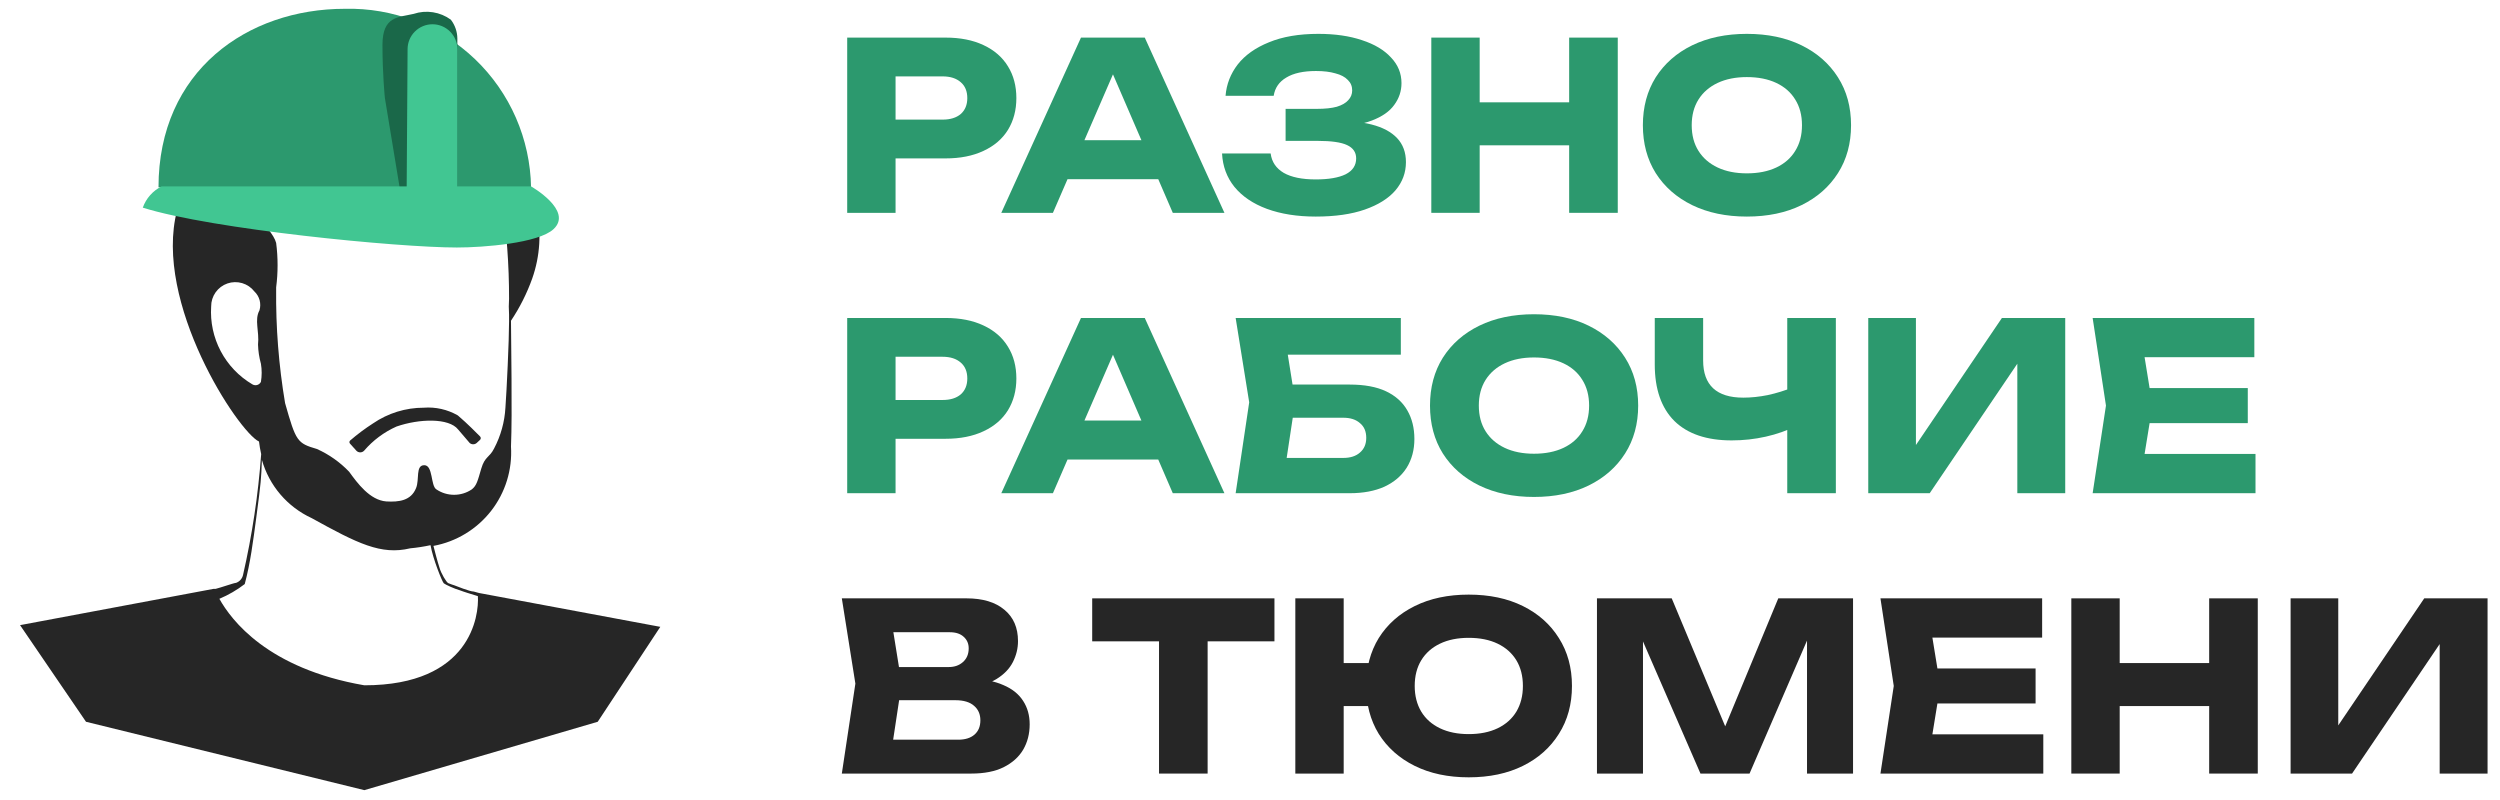
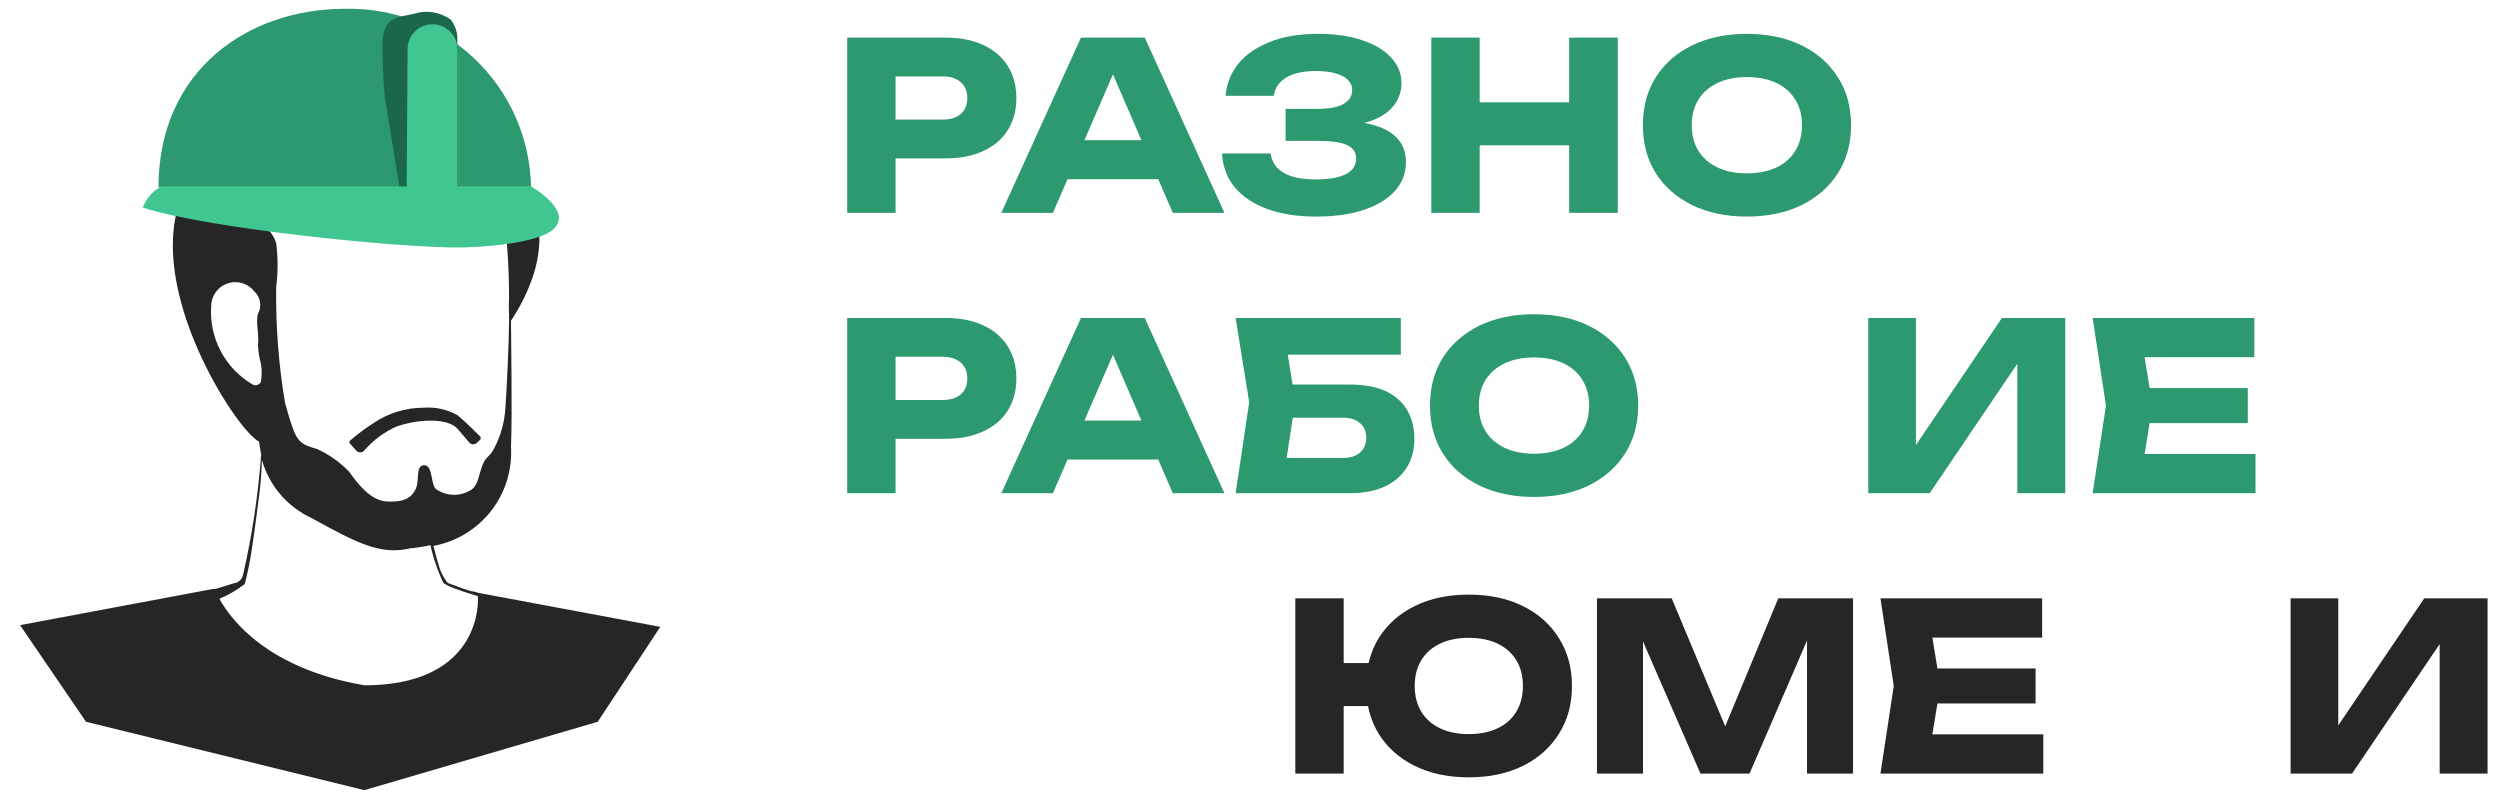
<svg xmlns="http://www.w3.org/2000/svg" viewBox="0 0 200 64" fill="none">
  <path d="M75.645 3.008C76.817 3.008 77.826 3.207 78.674 3.606C79.534 4.005 80.188 4.572 80.636 5.307C81.085 6.03 81.309 6.877 81.309 7.849C81.309 8.809 81.085 9.656 80.636 10.391C80.188 11.114 79.534 11.675 78.674 12.073C77.826 12.472 76.817 12.672 75.645 12.672H69.571V9.569H75.403C76.025 9.569 76.511 9.419 76.861 9.12C77.21 8.809 77.384 8.385 77.384 7.849C77.384 7.301 77.21 6.877 76.861 6.578C76.511 6.267 76.025 6.111 75.403 6.111H69.907L71.645 4.316V17.027H67.776V3.008H75.645Z" fill="#2C996E" />
  <path d="M84.123 14.335V11.214H93.786V14.335H84.123ZM91.581 3.008L97.954 17.027H93.823L88.478 4.653H89.599L84.234 17.027H80.104L86.478 3.008H91.581Z" fill="#2C996E" />
  <path d="M105.26 17.326C103.776 17.326 102.475 17.12 101.353 16.709C100.244 16.298 99.378 15.712 98.755 14.952C98.144 14.192 97.814 13.301 97.764 12.279H101.652C101.739 12.952 102.088 13.469 102.699 13.83C103.309 14.179 104.163 14.354 105.26 14.354C106.294 14.354 107.091 14.217 107.652 13.943C108.213 13.656 108.493 13.232 108.493 12.672C108.493 12.186 108.25 11.83 107.764 11.606C107.29 11.382 106.505 11.27 105.409 11.27H102.848V8.709H105.353C106.001 8.709 106.531 8.653 106.942 8.541C107.353 8.416 107.658 8.242 107.858 8.017C108.07 7.793 108.175 7.531 108.175 7.232C108.175 6.896 108.057 6.616 107.82 6.391C107.596 6.154 107.266 5.98 106.829 5.868C106.406 5.743 105.889 5.681 105.278 5.681C104.269 5.681 103.478 5.855 102.904 6.204C102.331 6.541 101.995 7.027 101.895 7.662H98.044C98.119 6.74 98.443 5.905 99.016 5.158C99.602 4.41 100.437 3.818 101.521 3.382C102.605 2.933 103.92 2.709 105.465 2.709C106.798 2.709 107.963 2.877 108.96 3.214C109.957 3.538 110.73 3.999 111.278 4.597C111.839 5.183 112.119 5.868 112.119 6.653C112.119 7.288 111.926 7.868 111.54 8.391C111.166 8.915 110.568 9.332 109.746 9.644C108.936 9.955 107.882 10.111 106.587 10.111V9.718C107.808 9.656 108.855 9.737 109.727 9.961C110.612 10.186 111.29 10.547 111.764 11.045C112.237 11.544 112.475 12.186 112.475 12.971C112.475 13.818 112.194 14.572 111.633 15.232C111.073 15.88 110.256 16.391 109.185 16.765C108.113 17.139 106.805 17.326 105.26 17.326Z" fill="#2C996E" />
  <path d="M114.505 3.008H118.374V17.027H114.505V3.008ZM125.533 3.008H129.421V17.027H125.533V3.008ZM116.674 8.186H127.141V11.625H116.674V8.186Z" fill="#2C996E" />
  <path d="M139.748 17.326C138.09 17.326 136.632 17.02 135.374 16.41C134.128 15.799 133.156 14.946 132.458 13.849C131.773 12.753 131.43 11.475 131.43 10.017C131.43 8.559 131.773 7.282 132.458 6.186C133.156 5.089 134.128 4.235 135.374 3.625C136.632 3.014 138.09 2.709 139.748 2.709C141.418 2.709 142.875 3.014 144.122 3.625C145.368 4.235 146.34 5.089 147.037 6.186C147.736 7.282 148.084 8.559 148.084 10.017C148.084 11.475 147.736 12.753 147.037 13.849C146.34 14.946 145.368 15.799 144.122 16.41C142.875 17.02 141.418 17.326 139.748 17.326ZM139.748 13.868C140.657 13.868 141.442 13.712 142.103 13.401C142.763 13.089 143.268 12.647 143.617 12.073C143.978 11.5 144.159 10.815 144.159 10.017C144.159 9.22 143.978 8.535 143.617 7.961C143.268 7.388 142.763 6.946 142.103 6.634C141.442 6.323 140.657 6.167 139.748 6.167C138.851 6.167 138.072 6.323 137.411 6.634C136.751 6.946 136.24 7.388 135.879 7.961C135.517 8.535 135.337 9.22 135.337 10.017C135.337 10.815 135.517 11.5 135.879 12.073C136.24 12.647 136.751 13.089 137.411 13.401C138.072 13.712 138.851 13.868 139.748 13.868Z" fill="#2C996E" />
  <path d="M75.645 25.438C76.817 25.438 77.826 25.637 78.674 26.036C79.534 26.435 80.188 27.002 80.636 27.737C81.085 28.46 81.309 29.307 81.309 30.279C81.309 31.238 81.085 32.086 80.636 32.821C80.188 33.544 79.534 34.105 78.674 34.504C77.826 34.902 76.817 35.102 75.645 35.102H69.571V31.999H75.403C76.025 31.999 76.511 31.849 76.861 31.55C77.21 31.238 77.384 30.815 77.384 30.279C77.384 29.731 77.21 29.307 76.861 29.008C76.511 28.697 76.025 28.541 75.403 28.541H69.907L71.645 26.747V39.457H67.776V25.438H75.645Z" fill="#2C996E" />
  <path d="M84.123 36.765V33.644H93.786V36.765H84.123ZM91.581 25.438L97.954 39.457H93.823L88.478 27.083H89.599L84.234 39.457H80.104L86.478 25.438H91.581Z" fill="#2C996E" />
  <path d="M101.787 30.765H107.974C109.157 30.765 110.129 30.946 110.889 31.307C111.65 31.669 112.216 32.179 112.59 32.84C112.964 33.488 113.151 34.248 113.151 35.12C113.151 35.992 112.945 36.759 112.534 37.419C112.123 38.067 111.531 38.572 110.758 38.933C109.986 39.282 109.058 39.457 107.974 39.457H98.852L99.936 32.186L98.852 25.438H112.067V28.372H101.263L102.74 26.597L103.618 32.111L102.665 38.41L101.189 36.634H107.469C108.029 36.634 108.472 36.491 108.796 36.204C109.132 35.918 109.3 35.525 109.3 35.027C109.3 34.516 109.132 34.123 108.796 33.849C108.472 33.562 108.029 33.419 107.469 33.419H101.787V30.765Z" fill="#2C996E" />
  <path d="M122.717 39.756C121.06 39.756 119.602 39.45 118.344 38.84C117.097 38.229 116.126 37.376 115.428 36.279C114.742 35.182 114.4 33.905 114.4 32.447C114.4 30.989 114.742 29.712 115.428 28.616C116.126 27.519 117.097 26.666 118.344 26.055C119.602 25.444 121.06 25.139 122.717 25.139C124.387 25.139 125.845 25.444 127.091 26.055C128.337 26.666 129.309 27.519 130.007 28.616C130.705 29.712 131.054 30.989 131.054 32.447C131.054 33.905 130.705 35.182 130.007 36.279C129.309 37.376 128.337 38.229 127.091 38.84C125.845 39.45 124.387 39.756 122.717 39.756ZM122.717 36.298C123.627 36.298 124.412 36.142 125.073 35.831C125.733 35.519 126.237 35.077 126.587 34.504C126.948 33.93 127.129 33.245 127.129 32.447C127.129 31.65 126.948 30.965 126.587 30.391C126.237 29.818 125.733 29.376 125.073 29.064C124.412 28.753 123.627 28.597 122.717 28.597C121.82 28.597 121.041 28.753 120.381 29.064C119.721 29.376 119.21 29.818 118.848 30.391C118.487 30.965 118.306 31.65 118.306 32.447C118.306 33.245 118.487 33.93 118.848 34.504C119.21 35.077 119.721 35.519 120.381 35.831C121.041 36.142 121.82 36.298 122.717 36.298Z" fill="#2C996E" />
-   <path d="M138.531 35.232C136.537 35.232 135.011 34.715 133.952 33.681C132.905 32.634 132.381 31.127 132.381 29.157V25.438H136.251V28.84C136.251 29.824 136.518 30.566 137.054 31.064C137.59 31.562 138.394 31.812 139.465 31.812C140.089 31.812 140.743 31.743 141.428 31.606C142.113 31.457 142.799 31.245 143.484 30.971L143.708 34.074C142.961 34.447 142.145 34.734 141.26 34.933C140.375 35.133 139.465 35.232 138.531 35.232ZM142.98 39.457V25.438H146.868V39.457H142.98Z" fill="#2C996E" />
  <path d="M149.461 39.457V25.438H153.274V37.419L152.208 37.176L160.153 25.438H165.218V39.457H161.386V27.251L162.47 27.494L154.377 39.457H149.461Z" fill="#2C996E" />
  <path d="M179.823 31.046V33.849H169.562V31.046H179.823ZM172.197 32.447L171.281 38.074L169.711 36.316H180.44V39.457H167.412L168.477 32.447L167.412 25.438H180.347V28.578H169.711L171.281 26.821L172.197 32.447Z" fill="#2C996E" />
-   <path d="M77.272 55.027L77.589 54.298C78.673 54.323 79.564 54.491 80.262 54.803C80.972 55.102 81.502 55.525 81.851 56.074C82.2 56.609 82.374 57.233 82.374 57.943C82.374 58.703 82.2 59.382 81.851 59.98C81.502 60.566 80.978 61.033 80.281 61.382C79.596 61.718 78.736 61.886 77.701 61.886H67.346L68.43 54.69L67.346 47.868H77.328C78.624 47.868 79.633 48.173 80.356 48.784C81.078 49.382 81.44 50.217 81.44 51.288C81.44 51.874 81.302 52.435 81.028 52.971C80.754 53.507 80.312 53.961 79.701 54.335C79.103 54.697 78.293 54.927 77.272 55.027ZM71.178 60.989L69.683 59.176H76.654C77.215 59.176 77.651 59.039 77.963 58.765C78.275 58.491 78.43 58.111 78.43 57.625C78.43 57.139 78.262 56.753 77.926 56.466C77.589 56.167 77.091 56.017 76.43 56.017H70.673V53.363H75.907C76.356 53.363 76.729 53.233 77.028 52.971C77.34 52.697 77.496 52.329 77.496 51.868C77.496 51.494 77.365 51.189 77.103 50.952C76.841 50.703 76.468 50.578 75.982 50.578H69.701L71.178 48.765L72.131 54.69L71.178 60.989Z" fill="#262626" />
-   <path d="M92.722 49.569H96.61V61.886H92.722V49.569ZM87.376 47.868H101.956V51.307H87.376V47.868Z" fill="#262626" />
  <path d="M117.495 62.186C115.85 62.186 114.411 61.88 113.177 61.27C111.944 60.659 110.984 59.806 110.299 58.709C109.626 57.612 109.29 56.335 109.29 54.877C109.29 53.419 109.626 52.142 110.299 51.045C110.984 49.949 111.944 49.095 113.177 48.485C114.411 47.874 115.85 47.569 117.495 47.569C119.153 47.569 120.598 47.874 121.832 48.485C123.065 49.095 124.025 49.949 124.71 51.045C125.408 52.142 125.757 53.419 125.757 54.877C125.757 56.335 125.408 57.612 124.71 58.709C124.025 59.806 123.065 60.659 121.832 61.27C120.598 61.88 119.153 62.186 117.495 62.186ZM103.626 61.886V47.868H107.495V61.886H103.626ZM105.794 56.485V53.045H111.29V56.485H105.794ZM117.495 58.728C118.392 58.728 119.165 58.572 119.813 58.261C120.461 57.949 120.959 57.507 121.308 56.933C121.657 56.348 121.832 55.662 121.832 54.877C121.832 54.08 121.657 53.395 121.308 52.821C120.959 52.248 120.461 51.806 119.813 51.494C119.165 51.182 118.392 51.027 117.495 51.027C116.611 51.027 115.844 51.182 115.196 51.494C114.548 51.806 114.05 52.248 113.701 52.821C113.352 53.395 113.177 54.08 113.177 54.877C113.177 55.662 113.352 56.348 113.701 56.933C114.05 57.507 114.548 57.949 115.196 58.261C115.844 58.572 116.611 58.728 117.495 58.728Z" fill="#262626" />
  <path d="M148.243 47.868V61.886H144.561V49.251L145.383 49.344L139.963 61.886H136.037L130.598 49.382L131.439 49.288V61.886H127.757V47.868H133.738L138.767 59.905H137.271L142.262 47.868H148.243Z" fill="#262626" />
  <path d="M162.847 53.475V56.279H152.586V53.475H162.847ZM155.221 54.877L154.305 60.504L152.735 58.746H163.464V61.886H150.436L151.501 54.877L150.436 47.868H163.371V51.008H152.735L154.305 49.251L155.221 54.877Z" fill="#262626" />
-   <path d="M165.706 47.868H169.575V61.886H165.706V47.868ZM176.734 47.868H180.622V61.886H176.734V47.868ZM167.874 53.045H178.342V56.485H167.874V53.045Z" fill="#262626" />
  <path d="M183.248 61.886V47.868H187.061V59.849L185.995 59.606L193.939 47.868H199.005V61.886H195.173V49.681L196.257 49.924L188.164 61.886H183.248Z" fill="#262626" />
  <path d="M38.328 47.441L37.903 47.325C37.574 47.325 36.453 46.861 36.337 46.822C36.337 46.822 35.995 46.718 35.854 46.648C35.713 46.578 35.284 45.874 35.158 45.411C35.004 44.947 34.772 44.058 34.675 43.672C36.502 43.335 38.141 42.34 39.285 40.877C40.428 39.413 40.995 37.581 40.879 35.727C40.995 32.964 40.879 27.378 40.879 25.657C41.583 24.604 42.154 23.468 42.58 22.275C43.211 20.483 43.328 18.551 42.917 16.696C42.508 14.842 41.587 13.139 40.261 11.779C39.703 9.786 38.486 8.041 36.807 6.83C35.129 5.619 33.089 5.013 31.022 5.111C21.628 4.879 19.425 6.851 18.748 11.663C18.748 11.663 15.385 12.147 14.167 16.824C12.234 24.208 19.077 34.568 20.72 35.322C20.76 35.659 20.819 35.995 20.894 36.327C20.656 39.58 20.172 42.811 19.444 45.991C19.413 46.136 19.345 46.271 19.247 46.383C19.149 46.495 19.024 46.579 18.883 46.629C18.729 46.629 17.704 46.996 17.241 47.112H17.067L1.604 50.011L6.88 57.742L29.147 63.212L47.818 57.742L52.824 50.147L38.328 47.441ZM19.792 14.891C20.012 14.382 20.39 13.956 20.87 13.678C21.351 13.4 21.908 13.283 22.459 13.345C26.035 13.963 27.407 17.81 36.453 17.211H36.627C37.274 17.228 37.918 17.113 38.519 16.874C39.121 16.635 39.667 16.276 40.126 15.819C40.53 18.493 40.73 21.194 40.725 23.898C40.695 24.317 40.695 24.736 40.725 25.155C40.725 25.155 40.725 25.309 40.725 25.599V25.735C40.725 27.242 40.532 31.282 40.435 32.596C40.373 33.744 40.063 34.865 39.526 35.882C39.159 36.617 38.792 36.501 38.502 37.486C38.212 38.472 38.135 38.839 37.748 39.148C37.329 39.433 36.834 39.584 36.328 39.584C35.821 39.584 35.326 39.433 34.907 39.148C34.443 38.858 34.656 37.216 33.941 37.216C33.225 37.216 33.573 38.356 33.283 39.052C32.877 40.057 31.911 40.173 30.906 40.115C29.591 40.018 28.587 38.646 27.929 37.737C27.197 36.972 26.324 36.355 25.358 35.921C23.774 35.457 23.677 35.322 22.807 32.248C22.299 29.234 22.06 26.181 22.092 23.125V22.99C22.245 21.809 22.245 20.614 22.092 19.433C21.744 18.1 18.999 16.302 19.792 14.891ZM20.178 30.741C19.109 30.108 18.237 29.191 17.657 28.093C17.077 26.994 16.812 25.756 16.893 24.517C16.89 24.113 17.014 23.718 17.247 23.388C17.48 23.058 17.811 22.809 18.193 22.677C18.575 22.545 18.988 22.536 19.376 22.651C19.763 22.766 20.105 22.999 20.352 23.318C20.553 23.508 20.697 23.749 20.769 24.015C20.841 24.281 20.837 24.562 20.758 24.826C20.333 25.599 20.758 26.488 20.642 27.571C20.657 28.087 20.735 28.6 20.874 29.098C20.954 29.578 20.954 30.067 20.874 30.547C20.844 30.608 20.802 30.663 20.749 30.706C20.697 30.75 20.636 30.782 20.57 30.8C20.504 30.819 20.435 30.823 20.368 30.812C20.3 30.802 20.236 30.777 20.178 30.741ZM29.147 54.824C21.416 53.49 18.497 49.605 17.55 47.904C18.274 47.599 18.956 47.203 19.579 46.725C20.03 45.045 20.251 43.291 20.497 41.449C20.894 38.473 20.894 38.296 20.952 36.791C21.24 37.808 21.745 38.752 22.432 39.556C23.119 40.36 23.973 41.006 24.933 41.449C28.606 43.478 30.48 44.425 32.819 43.865C33.365 43.815 33.907 43.731 34.443 43.614C34.623 44.684 35.38 46.564 35.506 46.667C35.633 46.77 36.346 47.1 36.801 47.228C37.033 47.325 37.787 47.556 38.231 47.692C38.328 49.238 37.671 54.824 29.147 54.824Z" fill="#262626" />
  <path d="M36.627 33.234C37.419 33.911 38.115 34.626 38.405 34.916C38.441 34.952 38.461 35.001 38.461 35.051C38.461 35.102 38.441 35.151 38.405 35.187L38.135 35.438C38.057 35.506 37.958 35.543 37.855 35.543C37.751 35.543 37.652 35.506 37.574 35.438L36.646 34.355C35.912 33.428 33.554 33.486 31.718 34.123C30.722 34.568 29.837 35.228 29.128 36.056C29.088 36.099 29.04 36.132 28.987 36.155C28.933 36.178 28.876 36.19 28.818 36.19C28.761 36.19 28.703 36.178 28.65 36.155C28.597 36.132 28.549 36.099 28.509 36.056L28.006 35.496C27.989 35.48 27.976 35.46 27.967 35.438C27.958 35.417 27.953 35.394 27.953 35.37C27.953 35.347 27.958 35.324 27.967 35.302C27.976 35.28 27.989 35.261 28.006 35.245C28.585 34.745 29.199 34.286 29.843 33.872C31.038 33.053 32.453 32.615 33.902 32.616C34.852 32.543 35.801 32.759 36.627 33.234Z" fill="#262626" />
  <path d="M12.68 14.988C12.68 5.652 19.812 0.704 27.582 0.704C29.5 0.656 31.41 0.987 33.199 1.68C34.989 2.373 36.623 3.414 38.009 4.741C39.395 6.069 40.503 7.659 41.272 9.417C42.039 11.176 42.452 13.069 42.484 14.988H12.68Z" fill="#2C996E" />
  <path d="M32.008 15.22L30.79 7.836C30.79 7.836 30.597 5.942 30.597 3.603C30.597 1.265 31.872 1.4 33.09 1.11C33.587 0.944 34.117 0.9 34.635 0.981C35.153 1.062 35.644 1.265 36.067 1.574C36.4 2.007 36.583 2.536 36.589 3.082V15.22H32.008Z" fill="#1A6849" />
  <path d="M32.529 15.781H36.589V3.932C36.589 3.404 36.379 2.898 36.005 2.525C35.632 2.151 35.126 1.941 34.598 1.941C34.07 1.941 33.563 2.151 33.19 2.525C32.816 2.898 32.607 3.404 32.607 3.932L32.529 15.781Z" fill="#41C692" />
  <path d="M12.93 14.911H42.484C42.484 14.911 45.886 16.844 44.281 18.332C43.083 19.453 38.696 19.801 36.55 19.801C31.872 19.801 16.951 18.351 11.423 16.612C11.686 15.871 12.227 15.261 12.93 14.911Z" fill="#41C692" />
</svg>